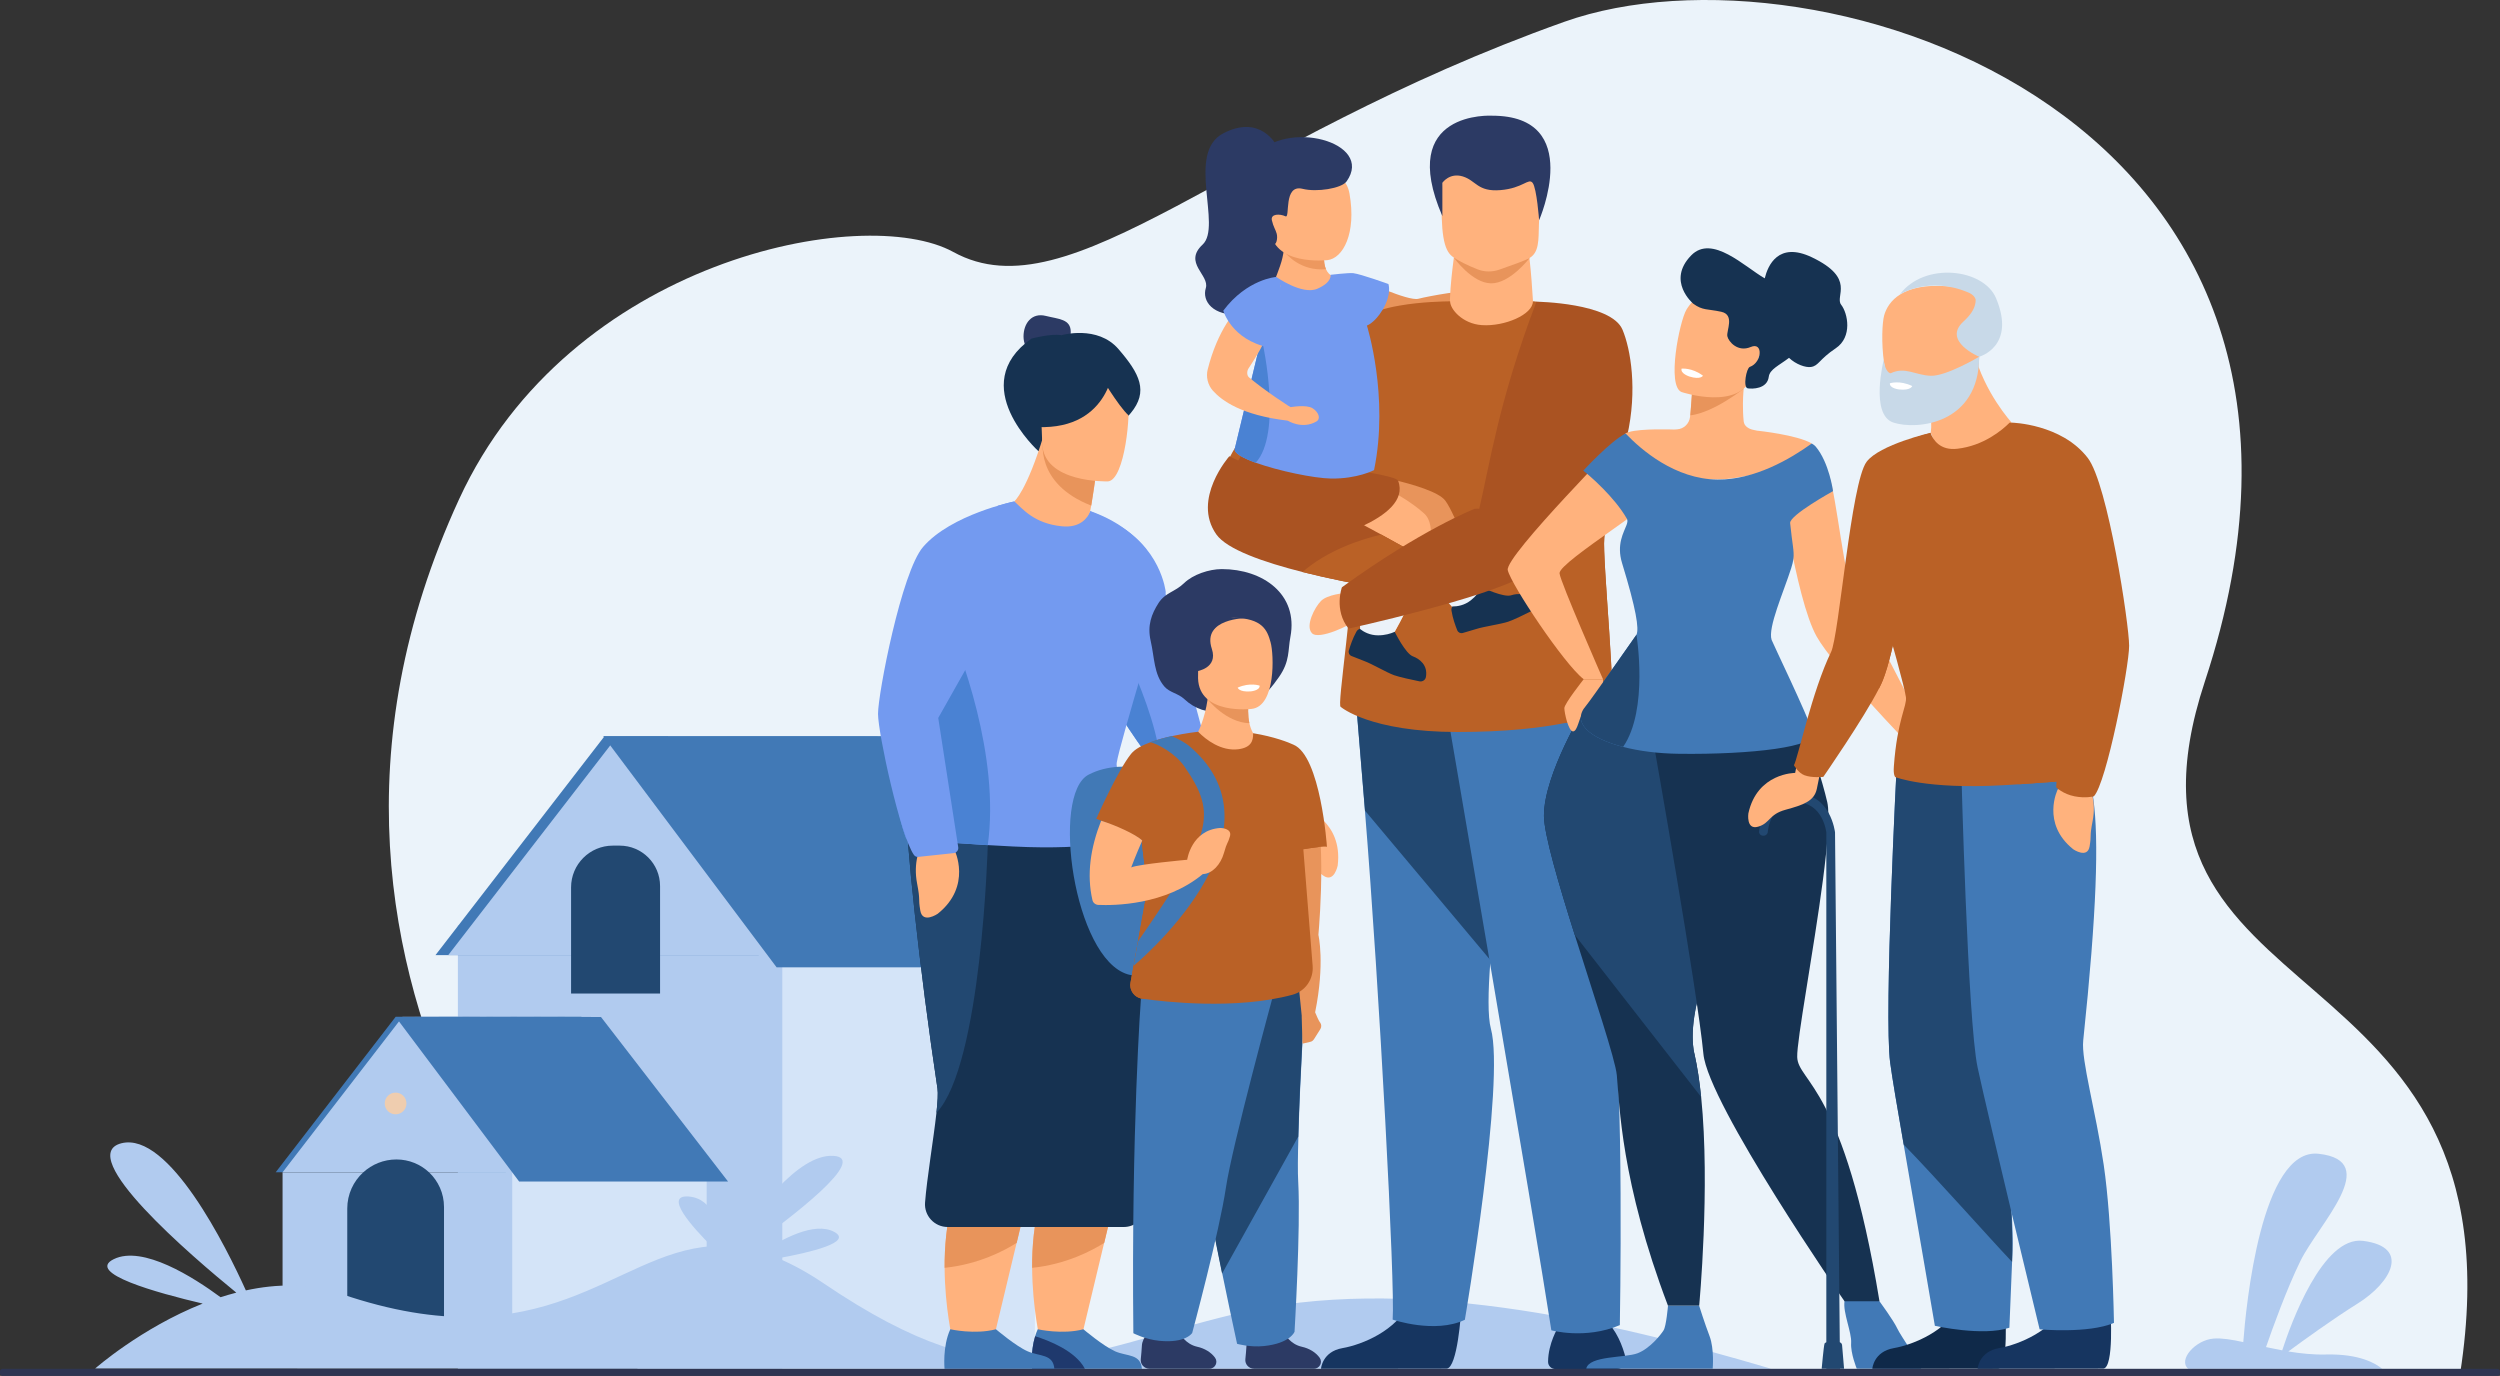
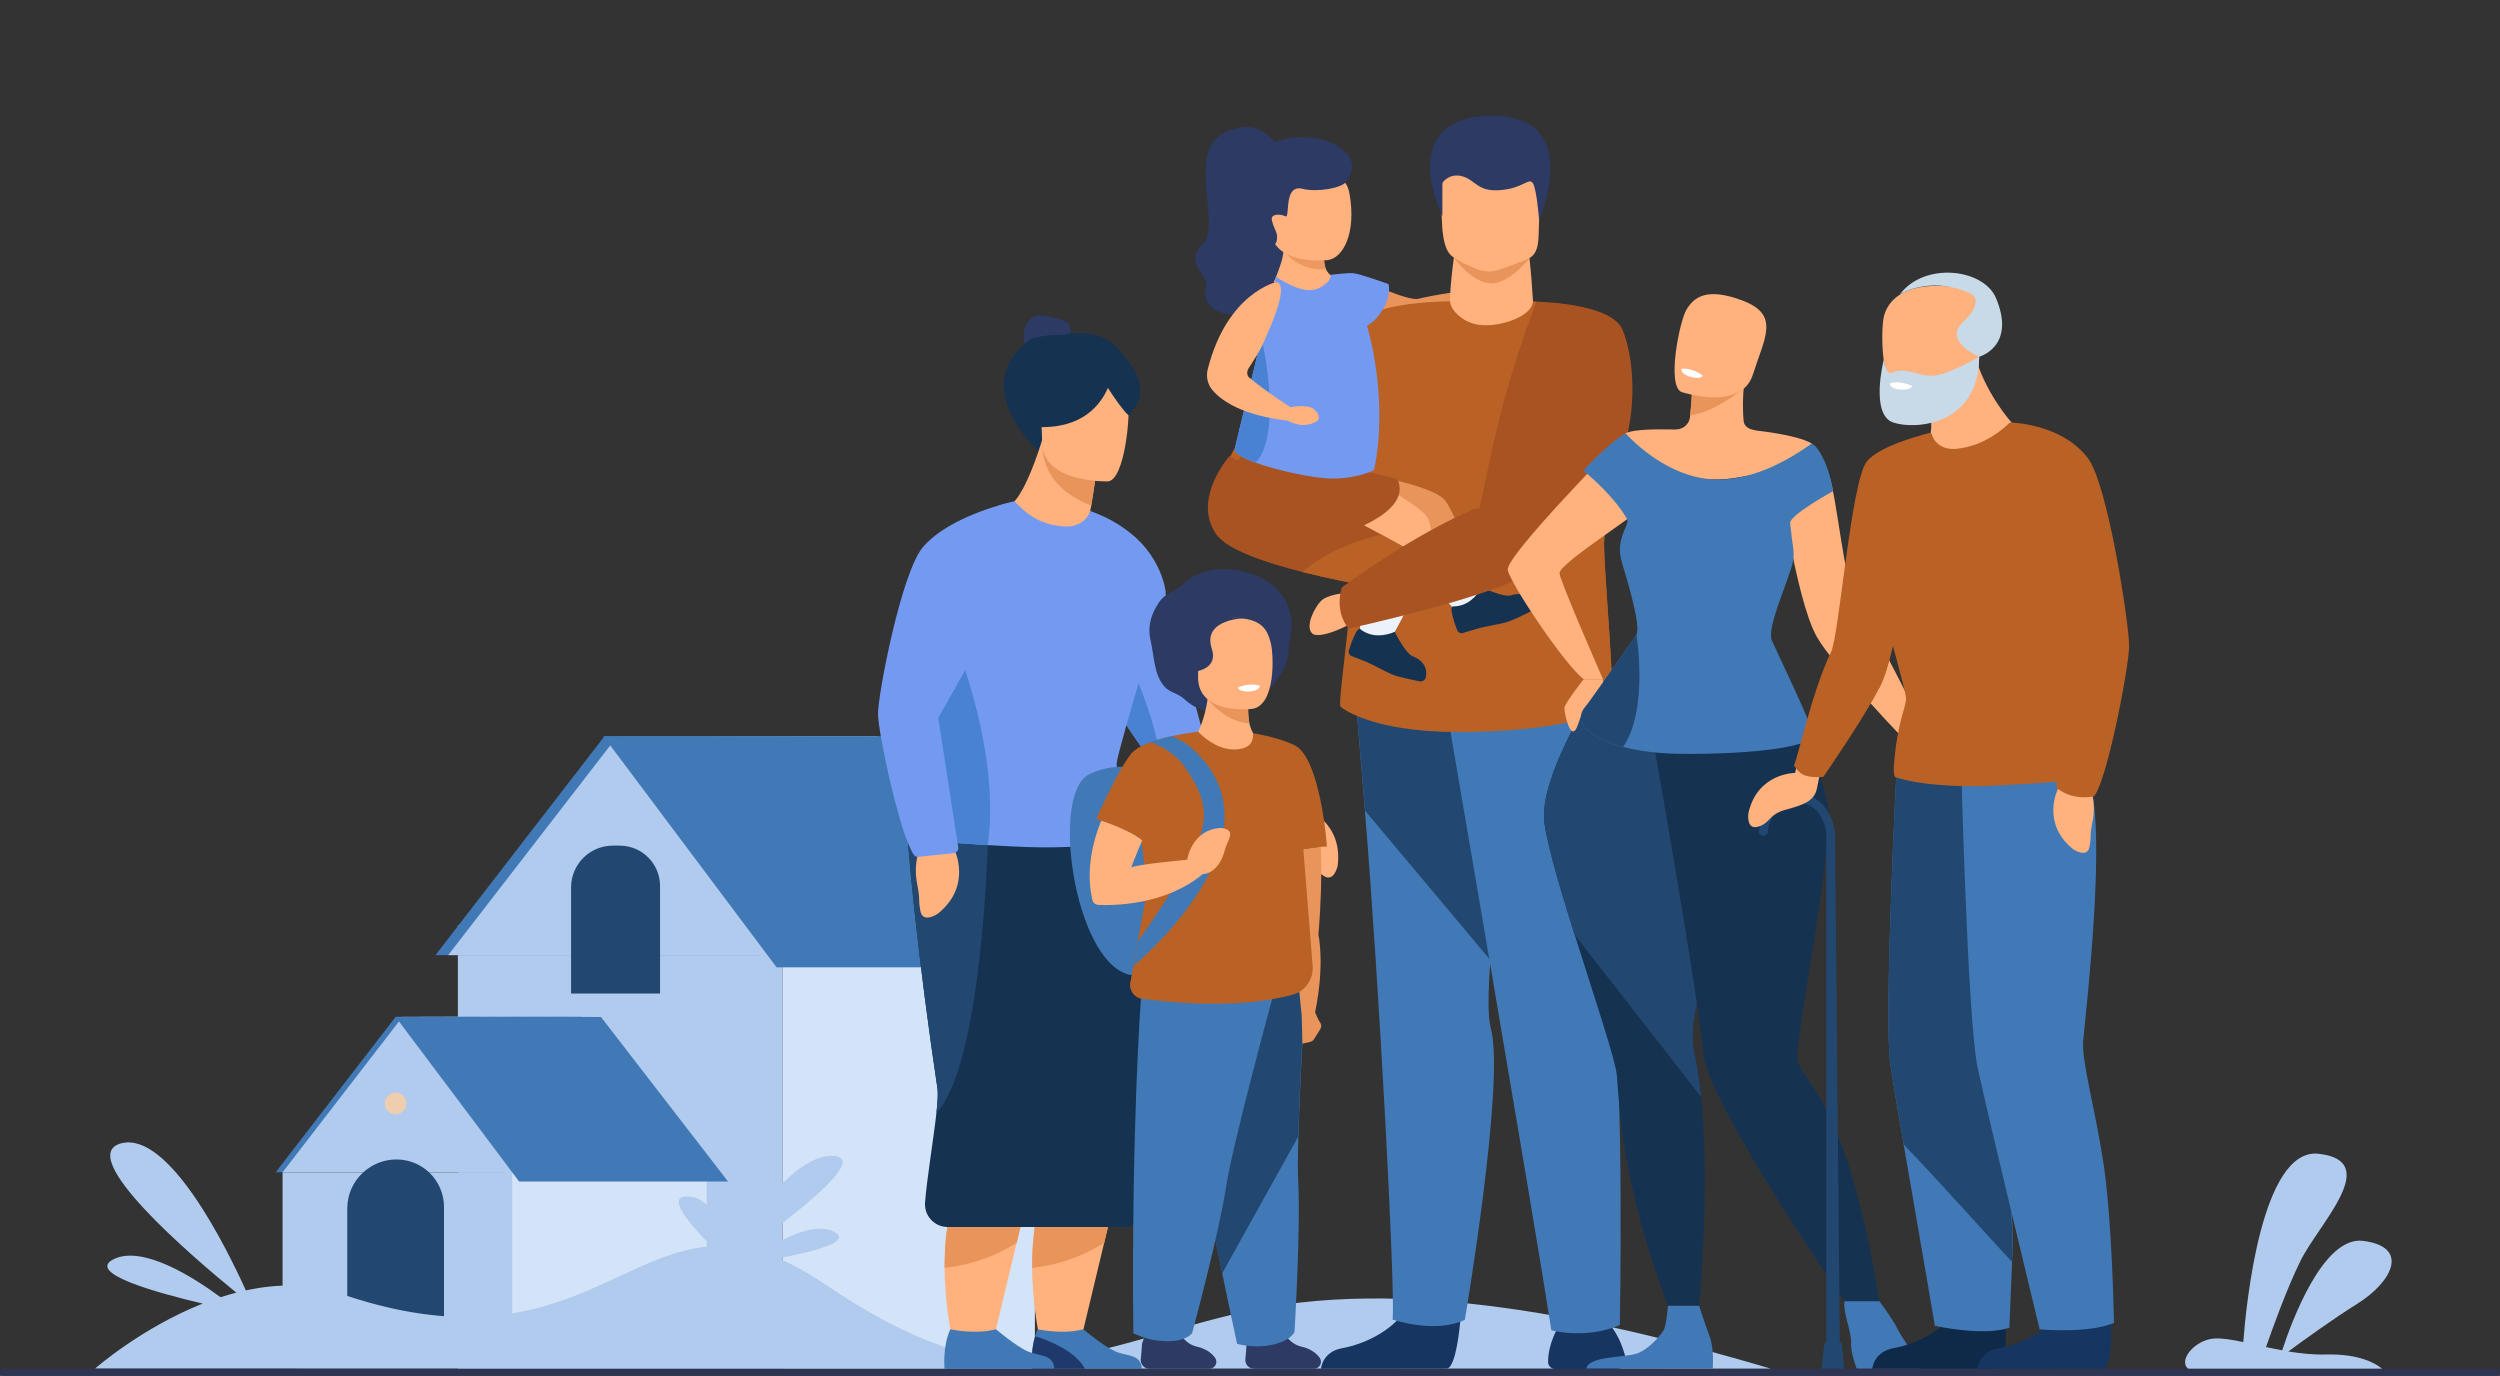
<svg xmlns="http://www.w3.org/2000/svg" version="1.1" id="Header" x="0px" y="0px" viewBox="0 0 2902 1597.1" style="enable-background:new 0 0 2902 1597.1;" xml:space="preserve">
  <rect x="0" y="0" width="2902" height="1597.1" fill="#333333" stroke="none" />
  <style type="text/css">
	.st0{fill:#EBF3FA;}
	.st1{fill:#B1CBEF;}
	.st2{fill:#D4E4F8;}
	.st3{fill:#4179B6;}
	.st4{fill:#224871;}
	.st5{fill:#EFCDAF;}
	.st6{fill:#E8945B;}
	.st7{fill:#163560;}
	.st8{fill:#FFB27D;}
	.st9{fill:#BA6126;}
	.st10{fill:#2C3A64;}
	.st11{fill:#AA5322;}
	.st12{fill:#ED985F;}
	.st13{fill:#739AF0;}
	.st14{fill:#4A82D3;}
	.st15{fill:#EBF2F9;}
	.st16{fill:#163251;}
	.st17{fill:#1F396D;}
	.st18{fill:#FFFFFF;}
	.st19{fill:#0F2949;}
	.st20{fill:#C8D9E8;}
	.st21{fill:#2E3552;}
</style>
  <g>
-     <path class="st0" d="M740.5,1589.1c0,0-474.9-429.4-207.5-1009.8c128.3-278.5,470-343.8,573.6-286.8   c136.6,75.1,317.7-127.8,709.3-267.2c294.3-104.7,960.4,108.8,743.5,765.8c-131.6,398.5,375,293.7,296.4,802.9L740.5,1589.1z" />
    <g>
      <g>
        <rect x="531.5" y="1074" class="st1" width="377" height="514.8" />
        <rect x="908.5" y="1074" class="st2" width="292.8" height="514.8" />
        <polygon class="st3" points="1004.3,854.4 880.8,1108.7 505.5,1108.7 701.1,855.4    " />
        <polygon class="st1" points="1019.1,854.4 895.6,1108.7 520.3,1108.7 716,855.4    " />
        <path class="st4" d="M719.3,981.6h-7.9c-26.8,0-48.5,21.7-48.5,48.5v123.2h103.3v-124.8C766.2,1002.6,745.2,981.6,719.3,981.6z" />
        <g>
          <polygon class="st3" points="1242.1,1122.9 901.5,1122.9 700.2,854.4 813.5,854.5 1034.9,854.5     " />
        </g>
      </g>
      <g>
        <polygon class="st3" points="675.1,1179.8 587.1,1360.8 320,1360.8 459.2,1180.4    " />
        <g>
          <polygon class="st1" points="683.1,1179.8 595.1,1360.8 328,1360.8 467.2,1180.4     " />
          <path class="st1" d="M594.5,1360.8v193.9h-88.4c-3-0.4-4.5-0.7-4.5-0.7s-45.1,0-98.5-18.3c-24.5-8.4-50.7-20.7-75.1-38.5v-136.3      H594.5z" />
          <path class="st2" d="M820.3,1360.8v157.6c-16.1,4.7-31.7,8.9-46.7,12.6c-51.7,12.7-96.9,19.9-134.8,23.7h-44.2v-193.9H820.3z" />
          <polygon class="st3" points="845.1,1371.5 602.6,1371.5 459.2,1180.4 531.5,1180.4 697.6,1180.5     " />
          <path class="st4" d="M515.4,1401v153.7h-9.3c-3-0.4-4.5-0.7-4.5-0.7s-45.1,0-98.5-18.3v-132.8c0-16.6,7.1-31.6,18.5-42      c10.2-9.3,23.7-15,38.6-15c14.7,0,28,5.7,37.9,15C508.7,1370.9,515.4,1385.2,515.4,1401z" />
          <circle class="st5" cx="459.2" cy="1280.9" r="12.6" />
        </g>
      </g>
    </g>
    <path class="st1" d="M2055.7,1588.8c-193.5-57.4-428-110.1-620.7-63.9c-192.7,46.1-266.7,108.4-478.3-34.8   c-19.2-13-36.9-22.6-53.5-29.5c37.4-6.8,87.3-18.6,65.2-30.6c-23.1-12.5-61.7,8.8-84,23.8c-5.6-1.7-11-3.1-16.4-4.2   c51-36.5,141.4-105.5,99.3-107.9c-41.5-2.3-91.6,67-116.1,105.3c-4.2-0.4-8.3-0.6-12.4-0.7c-2.2-19.9-10.1-55.2-39.4-57.4   c-29.9-2.2,5.4,36.6,26.6,57.7c-113.9,7.6-191,136.9-430.2,55.3c-36.7-12.5-74.7-11.8-110.4-4c-22.5-49.7-89.3-184.8-144.5-170.8   c-55.2,14,81.5,131.1,133.4,173.4c-6.2,1.6-12.3,3.4-18.3,5.3c-31.4-23.2-90.3-60.6-123.9-44.2c-32.9,16.1,49.6,39,103.2,51.6   c-71.6,28.4-124.9,75.4-124.9,75.4L2055.7,1588.8z" />
    <path class="st1" d="M2765.2,1588.9h-225.1c-12.2-10.2,8.2-33.5,29.6-35.1c9.3-0.7,21,1.2,34.3,4.1c3.1-41.2,20.8-226,87.4-218.6   c74.9,8.3,0,81.4-21.2,124.7c-15.7,32-32.3,78-39.8,99.7c6.1,1.3,12.4,2.6,18.8,3.8c9.9-30.5,46.9-133.1,93.9-127.1   c55.2,7,33,48.1-6.1,72.6c-28.7,17.9-64,43.5-80.7,55.8c14.2,2.3,29,3.9,44,3.5C2739.1,1571.4,2757.9,1582.8,2765.2,1588.9z" />
    <g>
      <g>
        <path class="st6" d="M1580.8,324.7c0,0,53.6,25.3,65.7,22.1c12.2-3.2,58.4-11.4,64.9-8.5c0,0,7.4,11.7,1.8,19.5     s-50.5,28.6-66.8,29.4c-16.2,0.8-77.9-10.4-91-20.6L1580.8,324.7z" />
        <path class="st6" d="M1709.8,338.6c0,0,20.7-8.6,27.4,1c6.8,9.6,10.6,19.3,9.8,24.2c-0.8,4.9-14.8,7.1-20.4,3.3     c-5.6-3.8-19.4-9.1-19.4-9.1L1709.8,338.6z" />
      </g>
      <path class="st7" d="M1808.6,1540.8c0,0-11.4,18.4-11.6,39.8c-0.1,4.8,3.8,8.6,8.6,8.6h71.1c6.9,0,12-6.5,10.3-13.1    c-3.3-13-10.4-32.7-24.6-44.6C1839.6,1512.4,1808.6,1540.8,1808.6,1540.8z" />
      <path class="st7" d="M1696.1,1521.9c0,0-4.1,65.9-16.8,66.8c-1.7,0.1-64.7,0.1-64.7,0.1l-81.2,0c0,0,1.4-19.8,24.9-23.9    c23.5-4.1,62.8-20.6,77.1-51.7C1650.3,1480.6,1696.1,1521.9,1696.1,1521.9z" />
      <g>
        <path class="st3" d="M1730.1,1114.8c-2.8,36.6-3.2,65.5,0.5,79.2c16.8,61.3-30.2,338-30.2,338c-34.6,16.6-83.8-0.2-83.8-0.2     c3-38.3-15.2-381.5-32.2-590.9c-7.1-87.9-12.4-149.4-12.4-149.4l207.4-24.2C1779.5,767.4,1739.9,987.6,1730.1,1114.8z" />
        <path class="st4" d="M1779.5,767.4c0,0-39.5,220.2-49.3,347.3L1584.5,941c-7.1-87.9-12.4-149.4-12.4-149.4L1779.5,767.4z" />
      </g>
      <path class="st3" d="M1677.7,814.4c0,0,105,611.4,123.1,729.8c0,0,39.3,11,79.5-6c0,0,5.2-284.1-8.6-369.7    c-13.7-85.6,7.3-350.2-14.8-374.8C1834.7,769.1,1677.7,814.4,1677.7,814.4z" />
      <path class="st8" d="M1688.5,293c0,0-8.1,54.3-4.5,70.6c3.5,16.2,57.5,25.1,80.1,11.6c22.6-13.4,15.8-18.4,15.8-18.4    s-3.4-62.2-6.6-66.6C1770.1,285.7,1688.5,293,1688.5,293z" />
      <path class="st9" d="M1862.3,624.6c7.1-68.3,5.3-119.6-1.4-158.3c-19.7-113.4-81.5-117.2-81.5-116.5c0,15.3-32.8,29.4-59.3,27.6    c-22.3-1.5-36.8-18.4-36.8-27.6c0-0.1-0.4-0.1-1.2,0c-5.8,0.1-32.3,0.5-57.3,4.9c-18.2,3.1-35.5,8.3-43.7,16.8    c-4.2,4.4-19.2,16.7-38.5,33.4c-49.1,42.5-126,113.6-122.6,156c0,0,95,69.8,155.2,26c-3.3,113.5-23.9,233.8-18.8,233.7    c0,0,33.6,29.1,135.5,29.1c55.7,0,96.1-4.8,124-10.3c38.1-7.5,53.3-16.4,53.3-16.4C1877.6,822.8,1859.8,648.2,1862.3,624.6z" />
      <path class="st9" d="M1869.1,823c0,0-15.2,8.9-53.3,16.4c-52.7-23.3-157.2-83.6-161.3-184.9c-5.4-134.7,159-214.9,159-214.9    s22.1,12.3,47.3,26.7c6.7,38.6,8.6,90,1.4,158.3C1859.8,648.2,1877.6,822.8,1869.1,823z" />
      <path class="st6" d="M1687.7,299.1c0,0,20.9,29.5,43.1,29.8c22.1,0.3,44.7-29.3,44.7-29.3L1687.7,299.1z" />
      <path class="st8" d="M1685.7,297.6c5.8,4.6,18.8,10.9,29.3,15c8,3.2,16.9,3.3,25.1,0.5c12.2-4.2,30.7-10.8,35.4-13.6    c11.1-6.7,10.4-20.3,10.9-39.2c0.7-22.4,2.9-40,0.4-52.9c-3-15.4-12.8-24.2-40.2-26.6c-50.3-4.4-71.3,8.2-72.2,25.1    c-0.2,4.5-0.4,8.8-0.6,12.9C1672,271.5,1676.1,290.1,1685.7,297.6z" />
      <path class="st10" d="M1674.3,212.2c0,0,8.2-12.1,23.7-7.4c15.5,4.8,17.1,18,43.5,15.9c26.5-2.1,32.8-14.6,37.6-8.4    c4.8,6.3,7.5,43.3,7.5,43.3s53.2-121.3-54.6-121.3c0,0-111.1-6.7-57.7,116.6V212.2z" />
      <path class="st8" d="M1478.3,327.1l0.1,0.1C1478.3,327.2,1478.3,327.1,1478.3,327.1z" />
      <path class="st6" d="M1726.5,700.2c0,0-14.1,11.1-34.8,11.1c0,0-21.1-23.2-38.8-45.6c-11.5-14.5-21.6-28.8-23.7-36.1    c-5.3-18.8-104.3-24.1-116.5-37.3c-12.1-13.2,49.2-46.4,49.2-46.4s100.6,15.4,115.7,35.1c6,7.9,15,28.4,23.6,50.2    C1714.3,664.1,1726.5,700.2,1726.5,700.2z" />
      <path class="st9" d="M1585.8,424.5c0,0,19.1-37,28.5-35.9c9.4,1.1-21.6,76.6-24.5,113.3C1587,538.6,1585.8,424.5,1585.8,424.5z" />
      <path class="st8" d="M1645.4,679.2c-13.2,32-30.3,61.2-32.5,64.9c-0.1,0.3-0.2,0.4-0.2,0.4s-0.1,0-0.3,0    c-3.2,0-30.8-0.6-33.5-11.7c0,0-0.9-38.4,0.6-68.8c0.7-13.6,1.9-25.7,3.8-32c0,0-149.7-1-147.1-43.4    c2.6-42.4,80.9-64.8,125.9-42.8c0,0,59.7,21.7,91.1,50.3C1668.5,610.2,1659.1,646.2,1645.4,679.2z" />
      <path class="st11" d="M1440.6,529.2c0,0-19.9,29.3-15.3,56.6c4.7,27.3,61.6,41.9,101.4,43.7c0,0,113.8-26.1,96.2-71.5    C1618.9,547.7,1440.6,529.2,1440.6,529.2z" />
      <g>
        <path class="st10" d="M1481.9,169.1c0,0-18.1-37-61.8-14.4c-43.7,22.6-1.2,107.9-24.1,129.2c-22.9,21.3,8.3,35.3,3.7,50.5     c-4.7,15.3,8.6,32.7,39.2,30.6c30.6-2,62.7-0.4,76.6-27.1c13.8-26.7,10.7-85.6,5.3-93.8C1515.5,235.8,1481.9,169.1,1481.9,169.1z     " />
        <path class="st8" d="M1552.7,372l-74.3-44.8c0.4-0.2,1.9-2.4,7.5-18.5c2.4-6.8,3.6-12.8,4.2-17.5c0.1-0.5,0.1-0.9,0.2-1.4     c0.8-6.8,0.2-10.8,0.2-10.8l16.3,5.9l30.1,10.9c-0.3,7.6,0.7,13,2.3,16.7c3.9,8.9,11.2,9,11.5,9L1552.7,372z" />
        <path class="st12" d="M1539.2,312.5c-29.1,2.5-45.5-16.5-49.1-21.3c-0.5-0.7-0.8-1.1-0.8-1.1s0.3-0.1,1-0.3     c2.4-0.7,8.8-2.6,16.5-4.9l30.1,10.9C1536.5,303.4,1537.6,308.8,1539.2,312.5z" />
        <path class="st8" d="M1540.7,302c0,0-64.6,7.1-65.9-36.6c-1.3-43.7-10.9-63.7,33.8-67.6c44.7-3.9,55.3,12.2,57.9,27     C1574.7,271,1558.9,300.1,1540.7,302z" />
        <path class="st10" d="M1512.1,219.2c-22.9-5.8-14.1,34.7-19.9,31.9c-6.5-3.1-17.6-3.1-15.8,4.7c1.8,7.8,4.3,10.6,5.6,15.5     c1.3,4.9,0,14.5-5.3,12.6c-5.3-1.9-54.8-58.4-19.8-102.4c34.9-44,139-16.9,106.2,29.1C1557.2,218.8,1528.3,223.3,1512.1,219.2z" />
        <path class="st13" d="M1595,545.7c0,0-19.4,10.3-50,9.8c-19.5-0.3-60.8-8.8-87.4-18.4c-15.2-5.5-25.5-11.3-24.3-16.2     c1.8-7.1,14.8-61.2,26.8-111.3c11-45.8,21.1-88.3,21.1-88.3s30.3,21.5,47.9,13.9c17.6-7.6,15.4-16.2,15.4-16.2s20.8-2.5,26.4-1.9     c9,1.1,40.8,12.6,40.8,12.6s4.2,11.7-6.9,30.1c-9.2,15.2-18.1,18.1-18.1,18.1S1612.7,460,1595,545.7z" />
        <path class="st8" d="M1497.8,472.7c0,0,18.7-3.5,26,1.3c7.3,4.8,9.5,12.3,4.2,15.3c-16.5,9.6-33.2-1-33.2-1L1497.8,472.7z" />
        <path class="st14" d="M1457.6,537.2c-15.2-5.5-25.5-11.3-24.3-16.2c1.8-7.1,14.8-61.2,26.8-111.3c3.5-6.5,5.8-10.4,5.8-10.4     S1488.7,503.4,1457.6,537.2z" />
        <path class="st8" d="M1482,327.3c0,0-57.5,12.2-80.1,101.5c-2.2,8.7,0.1,18.1,6.1,24.8c10.4,11.6,33.4,28.4,86.8,34.7     c5.8,0.7,6.6-14.1,6.6-14.1c-0.6,1.2-36.3-23.1-51.5-36.1c-2.8-2.4-2.6-7.3-0.7-10.3c5.1-7.8,13.8-21.4,16.7-28.3     C1470.2,389.2,1498.1,331.9,1482,327.3z" />
-         <path class="st13" d="M1481.3,321.5c0,0-33.8,2.4-61.3,39.1c0,0,9.3,33.8,53.1,42.8C1473,403.4,1500,342.6,1481.3,321.5z" />
      </g>
      <path class="st15" d="M1645.4,679.2c-13.2,32-30.3,61.2-32.5,64.9c-0.2,0.1-0.4,0.3-0.5,0.4c-3.2,0-30.8-0.6-33.5-11.7    c0,0-0.9-38.4,0.6-68.8C1583.8,668.2,1600.8,680.7,1645.4,679.2z" />
      <path class="st15" d="M1726.5,700.2c0,0-14.1,11.1-34.8,11.1c0,0-21.1-23.2-38.8-45.6c20-8.6,41.1-27.6,48.3-34.6    C1714.3,664.1,1726.5,700.2,1726.5,700.2z" />
      <path class="st16" d="M1655.2,785.9c-0.6,3.5-4.1,5.7-7.5,5c-8.3-1.7-23.2-4.9-29.4-7.1c-8.8-3.2-25.7-13.2-34.5-16.4    c-3-1.1-10.3-4-15-5.9c-2.5-1-3.8-3.7-3.1-6.3c1.6-5.4,4.6-14.5,8.9-22.1c0.8-1.4,2.1-2.5,3.7-3.3c4.6,3.7,11.8,7.7,21.4,7.7    c7.9,0,14.4-1.9,19.3-4.1c0.6,1.2,12.6,25.4,21.1,28.5C1647.7,764.7,1657.7,772,1655.2,785.9z" />
      <path class="st16" d="M1780.9,700.5c1.7,3.1,0.4,7-2.8,8.6c-7.5,3.8-21.3,10.6-27.5,12.6c-8.9,2.9-28.3,5.6-37.2,8.5    c-3.1,1-10.6,3.2-15.5,4.6c-2.6,0.7-5.3-0.6-6.3-3.1c-2.1-5.2-5.4-14.2-6.7-22.9c-0.3-1.6,0.1-3.2,0.9-4.8c5.9,0,14-1.2,21.6-7.2    c6.2-4.9,10.2-10.4,12.6-15.1c1.2,0.6,25.6,12.2,34.2,9.3C1761.8,688.5,1774.2,688,1780.9,700.5z" />
      <path class="st11" d="M1659.7,652.1c0,0-4.3,25-20.5,36.5c0,0-65.9-9.1-127.3-24.6c-45.1-11.4-87.8-26.3-100-43.7    c-28.8-40.9,15.1-90.7,15.1-90.7s84.7,40.8,176.3,90.9C1622,630.7,1641,641.3,1659.7,652.1z" />
      <path class="st8" d="M1560.5,688.5c0,0-19.6,1.6-27,9c-7.4,7.4-18.6,29-10.6,37.5c8,8.5,46.1-10.2,47.2-13.3    C1571.1,718.7,1560.5,688.5,1560.5,688.5z" />
      <path class="st9" d="M1659.7,652.1c0,0-4.3,25-20.5,36.5c0,0-65.9-9.1-127.3-24.6c28.9-25.1,66.6-37.6,91.4-43.5    C1622,630.7,1641,641.3,1659.7,652.1z" />
      <path class="st11" d="M1883.4,382.7c-13.2-31.3-99.9-32.5-99.9-32.5c-44.1,115.7-54.7,191.6-66.4,240.4c-1.9-0.2-3.7-0.2-5.3,0    c0,0-62,24.2-154.1,91.1c0,0-9.6,26.4,7.7,48c0,0,158.7-35,203-61c0,0,0.1,0,0.1,0c0.4-0.3,0.9-0.6,1.3-0.9    c0.7-0.4,1.3-0.8,1.9-1.2C1916,573,1902.3,427.5,1883.4,382.7z" />
    </g>
    <g>
      <path class="st8" d="M1514.6,938.1c0,0,44.5,15.4,38.2,66.6c0,0-4.1,20.8-16.9,11.6c-12.8-9.2-6.8-7.5-25.1-20.1    c-18.3-12.6-30.2-32.5-28.2-48.3L1514.6,938.1z" />
      <path class="st13" d="M1516.7,941.4l-26.4,32c-1.2,1.5-3.2,2.2-5.1,1.8c-24.7-4.5-109.7-59.3-137.6-81.7c-3-2.4-5.4-4.5-6.9-6    c-10.4-10.6-46.2-62.8-71.6-109.3c-14.6-26.8-25.8-51.7-26.7-65.6c-3.2-49.8,23-119.4,23-119.4c77.4,27,85.6,88.8,85.6,88.8    l42.9,159.8l121.6,90.9C1518.4,934.7,1518.8,938.7,1516.7,941.4z" />
      <path class="st14" d="M1347.7,893.5c-3-2.4-5.4-4.5-6.9-6c-10.4-10.6-46.2-62.8-71.6-109.3c-3.3-28.1-1-54.5,10.5-72.9    C1279.7,705.3,1345.5,821.1,1347.7,893.5z" />
      <path class="st8" d="M1303,1353.8l-13.2,54.9l-8.1,34l-27.1,113.1c0,0-23.2,7.2-47.3,0c0,0-8.9-37.4-9.2-84.1    c-0.1-24.4,2.1-51.4,9.2-76.8c2.9-10.4,6.6-20.5,11.3-30C1256.9,1286.7,1303,1353.8,1303,1353.8z" />
      <path class="st3" d="M1325.5,1588.8h-127.5c0,0-2-19.3,3.6-37.7c0.8-2.7,1.8-5.5,3-8.1c0,0,28.5,6.5,53,0c0,0,23.1,19.6,37,25.7    C1308.6,1574.7,1324,1571.4,1325.5,1588.8z" />
      <path class="st6" d="M1289.9,1408.7l-8.1,34c-13.9,8.8-43.8,24.9-83.7,29c-0.1-24.4,2.1-51.4,9.2-76.8c11.7-5.9,23.7-9.1,33.8-7.3    C1266.4,1392,1281.5,1401.2,1289.9,1408.7z" />
      <path class="st17" d="M1259.3,1588.8h-61.3c0,0-2-19.3,3.6-37.7C1217,1555.9,1248.3,1567.9,1259.3,1588.8z" />
      <path class="st8" d="M1201.4,1353.8l-13.2,54.9l-8.1,34l-27.1,113.1c0,0-23.2,7.2-47.3,0c0,0-8.9-37.4-9.2-84.1    c-0.1-24.4,2.1-51.4,9.2-76.8c2.9-10.4,6.6-20.5,11.3-30C1155.3,1286.7,1201.4,1353.8,1201.4,1353.8z" />
      <path class="st3" d="M1103.1,1543c0,0,28.5,6.5,53,0c0,0,23.1,19.7,37,25.7c13.9,6,29.4,2.8,30.8,20.2h-127.5    C1096.5,1588.8,1093.8,1563.4,1103.1,1543z" />
      <path class="st6" d="M1188.3,1408.7l-8.1,34c-13.9,8.8-43.8,24.9-83.7,29c-0.1-24.4,2.1-51.4,9.2-76.8c11.7-5.9,23.7-9.1,33.8-7.3    C1164.8,1392,1179.9,1401.2,1188.3,1408.7z" />
      <path class="st16" d="M1329.6,1405.1c-3.1,11.3-13.3,19.2-25.1,19.2h-204.4c-15.4,0-27.5-13.1-26.3-28.4    c2.1-27.8,9.8-73.3,13.2-104c1.4-12.8,2-23,1.2-28.3c-20.6-136.5-37.9-297.3-35.8-328c0.3-4.3,0.5-6.6,0.5-6.6s14.9-1.3,37.5-2.1    c65.8-2.6,197.2-2.1,219,40.9c22.2,43.8,35.7,335,35.7,335C1348.4,1329.9,1336.9,1378.3,1329.6,1405.1z" />
      <path class="st4" d="M1087,1291.8c1.4-12.8,2-23,1.2-28.3c-20.6-136.5-37.9-297.3-35.8-328c0.3-4.3,0.5-6.6,0.5-6.6    s14.9-1.3,37.5-2.1c34,20.1,56.2,54.2,56.2,54.2S1139.8,1236.5,1087,1291.8z" />
      <path class="st10" d="M1213.9,366.7c-16.3-4.1-25.8,8.8-25.8,23.9c0,15.1,12.3,27.4,27.4,27.4c15.1,0,27.4-17.5,27.4-32.7    C1243,370.2,1228.6,370.4,1213.9,366.7z" />
      <path class="st16" d="M1205.5,523.8c0,0-85.1-76.6-8.1-130.8c0,0,23-6.1,34.7-3.9c0,0,41.9-12.2,66.3,16.2    c24.5,28.4,35.1,49,14.1,74.3C1291.6,504.9,1205.5,523.8,1205.5,523.8z" />
      <path class="st8" d="M1107.9,986.4c0,0,21,42.1-19.4,74.3c0,0-17.5,12-20.2-3.6c-2.7-15.6,0.4-10.1-3.8-31.9    c-4.2-21.8,1.2-44.4,13.7-54.2L1107.9,986.4z" />
      <path class="st8" d="M1275.2,523.1c0,0-1,11.5-3,27c-0.9,7.6-2.1,16.1-3.5,24.7c-1,6.2-2,12.5-3.2,18.4l-26.3,88.9l-61.8-100.1    c0,0,14.5-12,34.2-77.2c0.2-0.7,0.3-1.1,0.3-1.1L1275.2,523.1z" />
      <path class="st13" d="M1311.2,961.8c0.8,10-1.7,11.8-1.7,11.8s-38,13.8-133.6,9c-10.3-0.5-20.1-1-29.2-1.6    c-61.6-3.6-94.6-7.4-94.6-7.4s-50.5-116.5,44.4-260c10.7-16.2,23.3-32.8,38-49.6c15.4-17.5,18.7-40.9,24.6-63.2    c1.7-6.4-3.1-7.8-0.7-13.8c0,0,17.3-4.9,19.1-4.9c9.8,8.7,22.8,25.5,54.9,28.8c21.7,2.3,30.3-10,33.3-17.3    c8.3,3,16.9,8.2,23.9,11.5c58.3,28,63.6,82.2,63.6,82.2s-53.5,176.1-56.9,198C1294.8,895.1,1307,910.3,1311.2,961.8z" />
      <path class="st6" d="M1272.2,550c-0.9,7.6-4.2,28.3-5.5,36.9c-65.5-25.5-56.9-75.3-55.1-82.1c0.2-0.7,0.3-1.1,0.3-1.1    S1246.5,528.4,1272.2,550z" />
      <g>
        <path class="st8" d="M1286.2,558.8c0,0-75.6,2.4-76.4-44.7c-0.8-47.1-11.1-78.5,37.2-82.1c48.3-3.5,57.9,14.3,62,29.9     C1313.1,477.7,1305.9,557,1286.2,558.8z" />
      </g>
      <path class="st16" d="M1292.8,425c0,0-4.7,78.7-96.9,70.2C1195.9,495.2,1197.8,386.3,1292.8,425z" />
      <path class="st16" d="M1275.2,432.8c0,0,25.8,32,37.6,42.2C1312.7,475,1341.5,433.8,1275.2,432.8z" />
      <path class="st16" d="M1275.2,432.8c0,0,23.2,39.2,34.9,49.4C1310.1,482.2,1341.5,433.8,1275.2,432.8L1275.2,432.8z" />
      <path class="st14" d="M1146.6,981.1c-61.6-3.6-94.6-7.4-94.6-7.4s-50.5-116.5,44.4-260C1115.6,758.3,1160.9,877.9,1146.6,981.1z" />
      <path class="st13" d="M1177.3,582.1c0,0-73.2,15-105.8,52.8c-25,28.9-52.3,170.3-52.3,193.7c0,22.3,25.7,141,41.7,163.8    c1.1,1.6,3,2.5,4.9,2.3l41.2-4.4c3.4-0.4,5.9-3.5,5.3-6.9l-23.2-150l81.3-144.1C1170.5,689.1,1218.4,632.3,1177.3,582.1z" />
    </g>
    <g>
      <path class="st10" d="M1491.2,1548.2c0,0,6.2,12.1,19.9,15.1c8.6,1.9,16.1,6.4,20.7,12.7c3.9,5.3,0.1,12.8-6.5,12.8h-69.7    c-5.9,0-10.6-5.1-10-11c0.5-5.2,1.1-11.2,1.3-15.8c0.5-10.1,10.6-18.2,10.6-18.2L1491.2,1548.2z" />
      <path class="st3" d="M1507,1372.4c2.9,53-4.3,173.5-4.3,173.5s-4.9,13.4-35.5,16.6c-16.4,1.7-31.2-2.6-31.2-2.6    c-6.2-28.5-11.9-55.8-17.2-81.6c-37.9-185.9-52.7-300.7-52.7-300.7l149.6-34.8c0,0-6.6,104.9-8.5,176.5    C1506.5,1341.7,1506.3,1360.8,1507,1372.4z" />
      <path class="st4" d="M1515.5,1142.9c0,0-6.6,104.9-8.5,176.5l-88.4,159c-37.9-185.9-52.7-300.7-52.7-300.7L1515.5,1142.9z" />
      <path class="st3" d="M1365.2,902.6c0,0-57.9-26.3-101.7-3.3c-43.8,23-17,213.2,45.6,231.7l0,0    C1309.1,1131,1426.4,1168.5,1365.2,902.6z" />
      <path class="st6" d="M1532.6,1187.2c-0.2-0.3-0.4-0.5-0.6-0.7c-1.4-2.1-3.7-7.3-5.4-11.4l0,0c11.6-57,3.8-89.9,3.8-89.9    c1.4-16.6,11.3-132.5-11.5-186.2c-11-25.9-29.4-26-29.4-26s4.3,41.4,1.5,63.6c-2.6,20.4,16.9,211.8,20.1,243.1c-0.1,0-0.1,0-0.1,0    l0.9,31.8l9.3-2.2c0.4-0.1,0.8-0.2,1.2-0.4l0,0l0,0c1.1-0.5,2.1-1.4,2.8-2.5l7.5-11.9C1534.1,1192.2,1534,1189.4,1532.6,1187.2    L1532.6,1187.2z M1514.8,1182.1l0.4-0.2l-0.2,0.3C1515,1182.1,1514.9,1182.1,1514.8,1182.1z" />
      <path class="st10" d="M1369.8,1548.2c0,0,6.2,12.1,19.9,15.1c8.6,1.9,16.1,6.4,20.7,12.7c3.9,5.3,0.1,12.8-6.5,12.8h-69.7    c-5.9,0-10.6-5.1-10-11c0.5-5.2,1.1-11.2,1.3-15.8c0.5-10.1,10.6-18.2,10.6-18.2L1369.8,1548.2z" />
      <path class="st10" d="M1418.3,660.6c-14.9,0-33.6,6.4-43.7,16.2c-10.7,10.4-21.8,10.9-29.7,23.1c-8.2,12.8-13.3,26-9.2,44    c4.5,19.6,3.6,38.6,15.9,53c6.1,7.1,16,7.9,23,14.5c12.7,12,27.2,15.8,43.7,15.8c31.1,0,50.5-18.4,66.4-41.4    c12.8-18.4,10.2-30.8,13.2-46.5C1507.3,689.8,1466,660.6,1418.3,660.6z" />
      <path class="st8" d="M1462.1,860.2l-59.4,30.4l-11.9-41.2c0,0,7.6-14.3,11-37.7c1.4-9.8,2.1-21.3,1.2-33.9l48.4,24.8    c0,0-1.2,4.5-1.9,11.1c-0.8,7.1-1.2,16.8,0.8,25.9C1452.1,847.4,1455.6,854.9,1462.1,860.2z" />
      <path class="st3" d="M1324.4,1159c0,0-11.3,149.8-8.8,388.6c0,0,13.6,7.2,30.1,8.8c30.7,3.1,38.2-9.1,38.2-9.1    s31.4-116.5,39.2-169c7.2-48.4,54.8-223.1,54.8-223.1L1324.4,1159z" />
      <path class="st9" d="M1501.4,864.4c-5.3-2.5-21.9-9.2-46.8-13.3c0.3,8.5-2,16.6-17,18.6c-20,2.6-37.8-11-46.8-20.3c0,0,0,0,0,0    l0,0c0,0-14.1,1.5-30.5,5.1c-8.2,1.8-17,4.1-24.9,7.1c-9.6,3.5-17.9,7.9-22.3,13.3c0,0,0,0,0,0l0,0    c-15.4,18.8-40.6,75.6-40.6,75.6s42,15.6,52.6,24.7l0.2,2l6.6,54.6l-19.6,108.8c-0.2,1-0.3,1.9-0.3,2.8c0,7.3,5,13.8,12.3,15.6    c0,0,1.7,0.3,4.8,0.7c20.8,2.9,105.1,13,171.2-5c14.9-4,24.7-18.2,23.4-33.6l-10.8-135.3c5.8-1,12.4-2,17.8-2.6    c4.5-0.5,8.1-0.7,9.6-0.2C1540.4,983,1533,877.4,1501.4,864.4z" />
      <path class="st9" d="M1376.6,1065.1c-0.8,38-25.7,82.6-47.5,94.6c-3.1-0.4-4.8-0.7-4.8-0.7c-7.3-1.8-12.3-8.3-12.3-15.6    c0-0.9,0.1-1.9,0.3-2.8l19.6-108.8l-6.6-54.6c0.3-1,0.5-1.5,0.5-1.5S1378.1,998,1376.6,1065.1z" />
      <path class="st9" d="M1530.8,983.2c-5.5,0.6-17.8,2.6-17.8,2.6l-6.2-56.7C1506.8,929.2,1527.6,969.2,1530.8,983.2z" />
      <path class="st3" d="M1315.8,1121.2l5.1-28.3c86.2-124.7,92.7-147.1,54-203.1c-11.1-16-31.3-26.1-39.5-28.3    c7.9-2.9,16.7-5.3,24.9-7.1c8.2,3.8,15.7,7.6,21.5,12.7C1500.1,969.5,1315.8,1121.2,1315.8,1121.2z" />
      <path class="st8" d="M1416.5,961.1c-33.7,2.3-38.4,36.9-38.4,36.9s-56.6,5.1-65,8.9c0,0,4.6-12.4,12.8-31.2    c-7.4-7.3-31.7-18.1-47.7-23c-12.3,31.3-17,62.2-10.1,92.1c0.7,3.2,3.5,5.4,6.7,5.6c18,0.8,77.6,0.5,121.2-35.6l0.8-0.2    c10.4-0.6,20.2-11,24-24.6c3.8-13.6,4.1-9.5,6.9-19.1C1430.6,961.2,1416.5,961.1,1416.5,961.1z" />
      <path class="st6" d="M1450.3,839.5c-27.5-0.7-48.6-27.9-48.6-27.9l47.7,1.9C1448.7,820.8,1448.3,830.4,1450.3,839.5z" />
      <path class="st8" d="M1452.9,822.9c0,0-60.9,7.4-62.2-35.5c-1.3-42.9,24.1-70.6,41-70.3c33.8,0.6,39.3,14.3,43.2,28.5    C1478.9,759.8,1481,819.9,1452.9,822.9z" />
      <path class="st18" d="M1436.7,798.2c0,0,1.3,5.3,14.7,4.4c0,0,11.2-0.8,10.8-6.7C1462.1,795.9,1451.2,791.8,1436.7,798.2z" />
      <path class="st10" d="M1446.8,717.5c0,0-52,0-40.1,35.7c7.5,22.5-17.5,26-17.5,26l-12.1-36.1l7.5-28.1L1446.8,717.5z" />
    </g>
    <g>
      <path class="st8" d="M2153.4,694.9c-13-21.5-21-117.6-30.4-143.3c-5.9-16.3-21.7-35.7-20.1-36.9c-16.8-9.9-62.4-14.7-62.4-14.7    c0,0,0,0.1,0,0.1c-1.8-0.4-3.5-0.7-5.2-1.1c-5.5-1.1-10.6-4.3-11.2-9.8c0-0.3-0.1-0.6-0.1-0.8c-0.7-6.8-0.8-13.8-0.8-19.8    c0-0.1,0-0.2,0-0.3c0.1-9.9,0.9-17.2,0.9-17.2l-0.2,0l-59.1-9.5c-0.8,18.4-1.9,32.2-3,42.4c-0.9,7.8-7.2,13.9-15.1,14.4    c-1.2,0.1-2.4,0.1-3.6,0.2v0c0,0-38.1-1.5-52.6,3c-1.1,0.3-2.4,0.9-3.7,1.5c0.9,0.9-140.2,142.4-136.6,158.7    c3.6,16.4,65.6,109.4,88,126.5h22.5c0,0-49.8-113.6-50.4-122.8c-0.9-13.5,125.2-88.9,125.2-102.7c0-5,35.2-6.5,58.2-6.3    c24.4,0.2,70.2-12.5,70.2-12.5s19.8,150.3,44.9,194.9c19.8,35.2,107.1,125.2,107.1,125.2l18.4-16.3    C2234.4,847.8,2184.8,747,2153.4,694.9z" />
      <path class="st16" d="M1974.7,1273.3c10.7,105-2.3,242.4-2.3,242.4h-36.2c-54.6-143.7-56.3-233.8-59.4-267.6    c-1.7-18.4-26.6-92.1-48.9-163c-18.7-59.2-35.5-116.4-35.7-137.9c-0.2-49.1,48.7-128,48.7-128s70.4,27.1,113.8,54    c14.5,9,25.6,17.7,29.4,25.1c10.1,19.7,17.5,160.7-9.3,246.7c-16.1,51.8-7.9,78.4-7.9,78.4    C1970.4,1238.6,1972.9,1255.5,1974.7,1273.3z" />
      <path class="st4" d="M1974.9,1145.1c-16.1,51.8-7.9,78.4-7.9,78.4c3.3,15.1,5.8,32,7.6,49.8l-146.7-188.2    c-18.7-59.2-35.5-116.4-35.7-137.9c-0.2-49.1,48.7-128,48.7-128s70.4,27.1,113.8,54c14.5,9,25.6,17.7,29.4,25.1    C1994.2,918.1,2001.7,1059,1974.9,1145.1z" />
      <path class="st3" d="M1936.2,1515.8c0,0-2,23.6-5.1,28.4c-3,4.9-15.8,21.2-30.3,26.7c-14.6,5.5-56.2,2.6-59.5,17.8h146.8    c0,0,2-22.7-3.6-37.6c-5.7-14.9-12.1-35.3-12.1-35.3H1936.2z" />
      <path class="st3" d="M2181.7,1510.5c0,0,16.4,22.4,20.5,31.3c4,8.9,30.7,46.6,27.5,46.9c-3.2,0.3-74.4,0-74.4,0    s-7.3-17.8-6.5-29.9c0.8-12.1-9.7-35.2-7.7-48.3C2143.1,1497.3,2181.7,1510.5,2181.7,1510.5z" />
      <path class="st16" d="M2181.7,1510.5h-40.6c0,0-158.4-228.9-163.8-287.2c-6.8-72.8-57.7-360.1-57.7-360.1l162.5-50.6    c0,0,14.2,36.5,26.1,73.3c5.2,16.1,9.9,32.2,12.9,45.3c6.5,29.1-11.8,138.9-24.3,217c-6.2,38.5-10.9,69.2-10.6,78.8    C2087.1,1256.2,2140.5,1259.9,2181.7,1510.5z" />
      <path class="st3" d="M1964.1,457.6c-0.1,1.5-0.2,2.9-0.3,4.3C1963.9,460.4,1964,459,1964.1,457.6z" />
      <path class="st3" d="M1964.5,451.5c-0.1,1.6-0.2,3.1-0.3,4.6C1964.3,454.6,1964.4,453.1,1964.5,451.5z" />
      <path class="st3" d="M1965,441.6c0,1.2-0.1,2.3-0.2,3.4C1964.9,443.9,1964.9,442.8,1965,441.6L1965,441.6z" />
      <path class="st3" d="M2104.7,850.9c5.3,15.9-71.1,25.2-156,24.1c-24-0.3-46.3-3.2-64.6-8c-38.8-10-60.2-28.3-43.1-47.7    c4.8-5.5,58.6-82.5,58.6-82.5c3.2-6.9-0.3-29.5-16.7-83.1c-6.7-21.9,2-35.6,5.2-44.3c0,0,0,0,0,0c1.1-3,1.5-5.5,0.3-7.4    c-7.3-12.7-17.9-24.9-27.5-34.7c-12.3-12.6-23-21-23-21s31.5-34.3,49.1-43.1c18.1,19,57.5,53.1,106.9,53.5    c42.6,0.3,84-23.7,109.2-41.9c1.9,1.1,3.4,2.3,4.5,3.5c15.7,18.5,20.2,51.8,20.2,51.8s-50.7,28-49.8,37.1    c2.5,25.1,4.9,32.4,3.8,41.4l0,0.1c-0.4,3.1-1.2,6.5-2.6,10.9c-8.6,27.2-27.4,69.1-22.7,83.2    C2057.7,746.4,2097.2,828,2104.7,850.9z" />
      <path class="st8" d="M1890.7,501.6c0.8-0.2,1.7-0.5,2.7-0.7C1892.4,501.1,1891.5,501.4,1890.7,501.6L1890.7,501.6z" />
      <path class="st8" d="M2026.9,494.8c1.2,1.3,2.8,2.3,4.5,3C2029.7,497,2028.1,496,2026.9,494.8z" />
      <path class="st8" d="M2031.4,497.8c0.6,0.3,1.3,0.5,2,0.7C2032.7,498.3,2032,498.1,2031.4,497.8z" />
      <path class="st8" d="M2234.4,847.8c0,0,31,8,35.3,12.4c4.2,4.3,16.4,38,12.1,38.3c-22.2,1.6-34-10.3-34-10.3    c-13.4-14.8-33.5-17.2-32.5-28C2216.3,849.4,2234.4,847.8,2234.4,847.8z" />
      <path class="st8" d="M1838.4,788.4c0,0-22.5,28.4-22.5,33.6c0,5.2,4.6,26.7,10,27c5.5,0.3,7.3-17.6,11.5-20.9    c4.2-3.3,19.4-9.6,21.5-15.4c2.1-5.8,1.9-24.2,1.9-24.2H1838.4z" />
      <path class="st6" d="M1962.2,482.2c27.9-3.6,61.9-31.1,61.9-31.1c-19.8-10.8-37-11.8-50.4-8.1c-3.2,0.9-6.2,2-8.9,3.4    L1962.2,482.2z" />
      <g>
        <path class="st8" d="M1952,455.1c0,0,69,23,82.7-20.2c13.7-43.2,31.8-69.3-11.7-85.9c-43.5-16.5-57.3-2.8-65.4,10.5     C1949.6,373,1934.4,448,1952,455.1z" />
        <path class="st18" d="M1976.8,436.1c0,0-2.5,5-15.6,1c0,0-10.9-3.4-9.2-9.2C1952.1,428,1963.8,426.4,1976.8,436.1z" />
      </g>
-       <path class="st16" d="M2137.2,353.7c-7.7-9.9,17.6-30.4-33.9-55c-39.1-18.7-51.2,9.6-54.8,24.4c-23.3-13.3-61.2-51.5-85.4-26.6    c-29,29.8,2.5,56.1,2.5,56.1c11,8,16.3,5.8,32.4,9.3c16.1,3.5,5.8,22.1,7.1,28.4c1.3,6.3,12.2,18.9,27.1,12.5    c14.9-6.4,13.2,18.1-1,23.1c-4,1.4-8.2,23.9-2.4,24.9c4.9,0.8,22.6,1,24.4-13.5c1.1-8.6,12-13.1,23.5-21.9    c8,7.6,19.2,11.5,25.4,10.6c9.1-1.3,9.2-8.6,28.8-21.7C2150.5,391.2,2145,363.7,2137.2,353.7z" />
      <path class="st4" d="M1884.1,867c-38.8-10-60.2-28.3-43.1-47.7c4.8-5.5,58.6-82.5,58.6-82.5S1914,823.7,1884.1,867z" />
    </g>
    <g>
      <g>
        <path class="st4" d="M2135.9,1588.8l-5.8-622.6c0,0-5-44.8-44.1-44.8c-41.7,0-44.1,44.8-44.1,44.8s0.6,3.9,4.9,3.9     c4.5,0,5.2-3.9,5.2-3.9s1.8-34.6,34-34.6c30.2,0,34,34.6,34,34.6v622.6H2135.9z" />
        <path class="st4" d="M2114.6,1588.8h26l-2.3-27.1c0,0,0.2-3.8-5-4c-4.9-0.2-14.5-0.9-15.4,2.1     C2117,1562.3,2114.6,1588.8,2114.6,1588.8z" />
      </g>
      <path class="st8" d="M2085.6,888.3l-1.8,8.9c0,0-44-0.2-54.3,47c0,0-2.8,19.6,11.4,15.4c14.2-4.2,11.9-14.2,32-19.7    c20-5.5,33.1-9.7,36.1-24.3l3.3-16.2L2085.6,888.3z" />
      <path class="st9" d="M2241.3,502.3c0,0-11.6,45.8-21.7,87.7c-4,16.9-7.8,33.1-10.5,45.4c-2.7,12.7-4.3,21.3-3.7,22.2    c8.7,14.2-7.2,100.6-19.8,132c-1.1,2.8-2.6,6-4.5,9.7c-17.6,34.6-64.6,102.5-64.6,102.5s-13.3,1.4-21.9-1.9    c-7.2-2.7-12.2-11.6-12.2-11.6c4.2-6.8,21.2-86.6,43.1-131.4c9.4-19.2,23.1-196.9,41.3-220.9    C2181.8,516.1,2241.3,502.3,2241.3,502.3z" />
      <path class="st9" d="M2205.4,657.6c8.7,14.2-7.2,100.6-19.8,132c-1.1,2.8-2.6,6-4.5,9.7c-16.9-74.6,11.1-180.3,11.1-180.3    C2199.1,621.8,2204.8,656.7,2205.4,657.6z" />
      <path class="st19" d="M2327.6,1520.2c0,0,4.5,67.5-8.3,68.5c-1.7,0.1-64.7,0.1-64.7,0.1l-81.2,0c0,0,1.4-19.8,24.9-23.9    c23.5-4.1,62.8-20.6,77.1-51.7C2290.3,1480.5,2327.6,1520.2,2327.6,1520.2z" />
      <path class="st7" d="M2449.8,1520.2c0,0,4.5,67.5-8.3,68.5c-1.7,0.1-64.7,0.1-64.7,0.1l-81.2,0c0,0,1.4-19.8,24.9-23.9    c23.5-4.1,62.8-20.6,77.1-51.7C2412.5,1480.5,2449.8,1520.2,2449.8,1520.2z" />
      <path class="st3" d="M2331.4,1357.5c2,28.5,6.1,65.3,4.6,98.4c-2,46.3-3.5,85.3-3.5,85.3c-30.5,10.4-86.5-2.2-86.5-2.2    s-19.9-116.9-36.2-210.3c-7.3-41.8-13.4-78-15.7-95.1c-7.4-55.2,7.8-348.8,7.8-348.8s82.5-52.9,116.7-25.6    c34.1,27.3,55.1,53.9,0.1,352.7C2314.6,1234.4,2327,1293.5,2331.4,1357.5z" />
      <path class="st4" d="M2331.4,1357.5c2,28.5,5.7,74.2,4.2,107.3c-28.7-30.4-85.3-94.4-125.8-136.2c-7.3-41.8-13.4-78-15.7-95.1    c-7.4-55.2,7.8-348.8,7.8-348.8s82.5-52.9,116.7-25.6c34.1,27.3,55.1,53.9,0.1,352.7C2314.6,1234.4,2327,1293.5,2331.4,1357.5z" />
      <path class="st3" d="M2276.6,890.7c0,0,7.4,293.9,19,348.4c11.6,54.5,72,304,72,304s56.7,5.2,86.3-7.5c0,0-1.9-115.5-11.9-183.4    c-9.4-63.4-26.2-121.4-23.8-144.3c31.8-302.1,8.9-327.1-27.2-351.6C2354.8,831.6,2276.6,890.7,2276.6,890.7z" />
      <path class="st8" d="M2388.6,916.4c0,0-19.6,39.4,18.1,69.5c0,0,16.4,11.2,18.9-3.4c2.5-14.5-0.4-9.5,3.6-29.9    c3.9-20.4-1.1-41.5-12.8-50.7L2388.6,916.4z" />
      <path class="st8" d="M2223.1,435.7c0,0,22.7,34.4,18.1,66.6l33.5,80.8l60.5-92.5c0,0-32-34.8-43.9-82.2L2223.1,435.7z" />
      <path class="st8" d="M2213.2,465.1c0,0,82.5,3.6,84-46c1.5-49.5,23.8-82.5-37.9-86.9c-50.8-3.6-67.6,17.6-72.2,34    C2182.6,382.7,2182.6,462.4,2213.2,465.1z" />
      <path class="st9" d="M2415.2,904.8c-17.7,1.7-42.1,3.7-71.8,5.6c-5.9,0.4-12,0.7-18.4,1.1c-89.4,5-125-9.5-125-9.5    s-2.4-1.9-1.6-12.4c3.9-54.1,15.4-70.1,14-80.3c-3.1-23.1-59.2-211.6-59.2-211.6s-1.1-59.5,65.1-87.5c6.8-2.9,14.4-5.4,22.7-7.5    c2.9,7.7,10.9,20.6,31.2,18.2c30.1-3.5,51.5-21.2,60.6-30.3c1.7,0,2.3,0.1,2.3,0.1c2.2,6.3,4,12.9,5.5,19.6    c5.4,23.4,8.6,48,23,66.4c14.2,18.2,26.3,36.1,36.7,53.6c8.6,14.6,16,28.9,22.3,42.9C2481.4,802.7,2436.1,902.9,2415.2,904.8z" />
      <path class="st9" d="M2415.2,904.8c-17.7,1.7-42.1,3.7-71.8,5.6c-8.6-145.6,50.7-285.4,50.7-285.4c2.2,1.6,4.4,3.3,6.4,5.3    c10.3,10,17.5,24.9,22.3,42.9C2440.5,739.1,2425.7,846.4,2415.2,904.8z" />
      <path class="st20" d="M2186.6,417.8c0,0-16.1,63.7,11.2,72.7c27.3,9,99.6,1.8,99.6-76.4c0,0-38,22.7-56.1,22.1    c-18.1-0.6-29.9-11-46.6-2.9C2194.7,433.4,2188.5,433,2186.6,417.8z" />
      <path class="st9" d="M2335.3,490.6c0,0,57.7,1.3,88.2,41c23.4,30.4,48,193.4,48,218c0,24.6-26.3,160-41,174.8c0,0-9.5,2.5-22.2,0    c-13.5-2.6-21.4-10.4-21.4-10.4s7.3-150.9,7.3-165c0-20.5-64-145.9-64-145.9S2296.9,543.3,2335.3,490.6z" />
      <path class="st20" d="M2293.3,347.6c-1.4-5.1-7.6-7.7-7.6-7.7c-46.5-20.2-80.4,1.9-80.4,1.9c28.5-38.2,97.2-30.2,111.7,4.3    c23.6,56.3-19.6,68-19.6,68s-43.2-18.1-18.2-40.9c8.3-7.5,12.3-14.2,13.6-20.1l0,0l0,0C2293.3,351.2,2293.4,349.4,2293.3,347.6z" />
      <path class="st18" d="M2219.7,448.1c0,0-1.5,5.4-15.1,4c0,0-11.4-1.2-10.8-7.2C2193.8,444.9,2205.1,441.1,2219.7,448.1z" />
    </g>
    <path class="st21" d="M2899.1,1597.1H2.9c-1.6,0-2.9-1.3-2.9-2.9v-2.4c0-1.6,1.3-2.9,2.9-2.9h2896.1c1.6,0,2.9,1.3,2.9,2.9v2.4   C2902,1595.8,2900.7,1597.1,2899.1,1597.1z" />
  </g>
</svg>